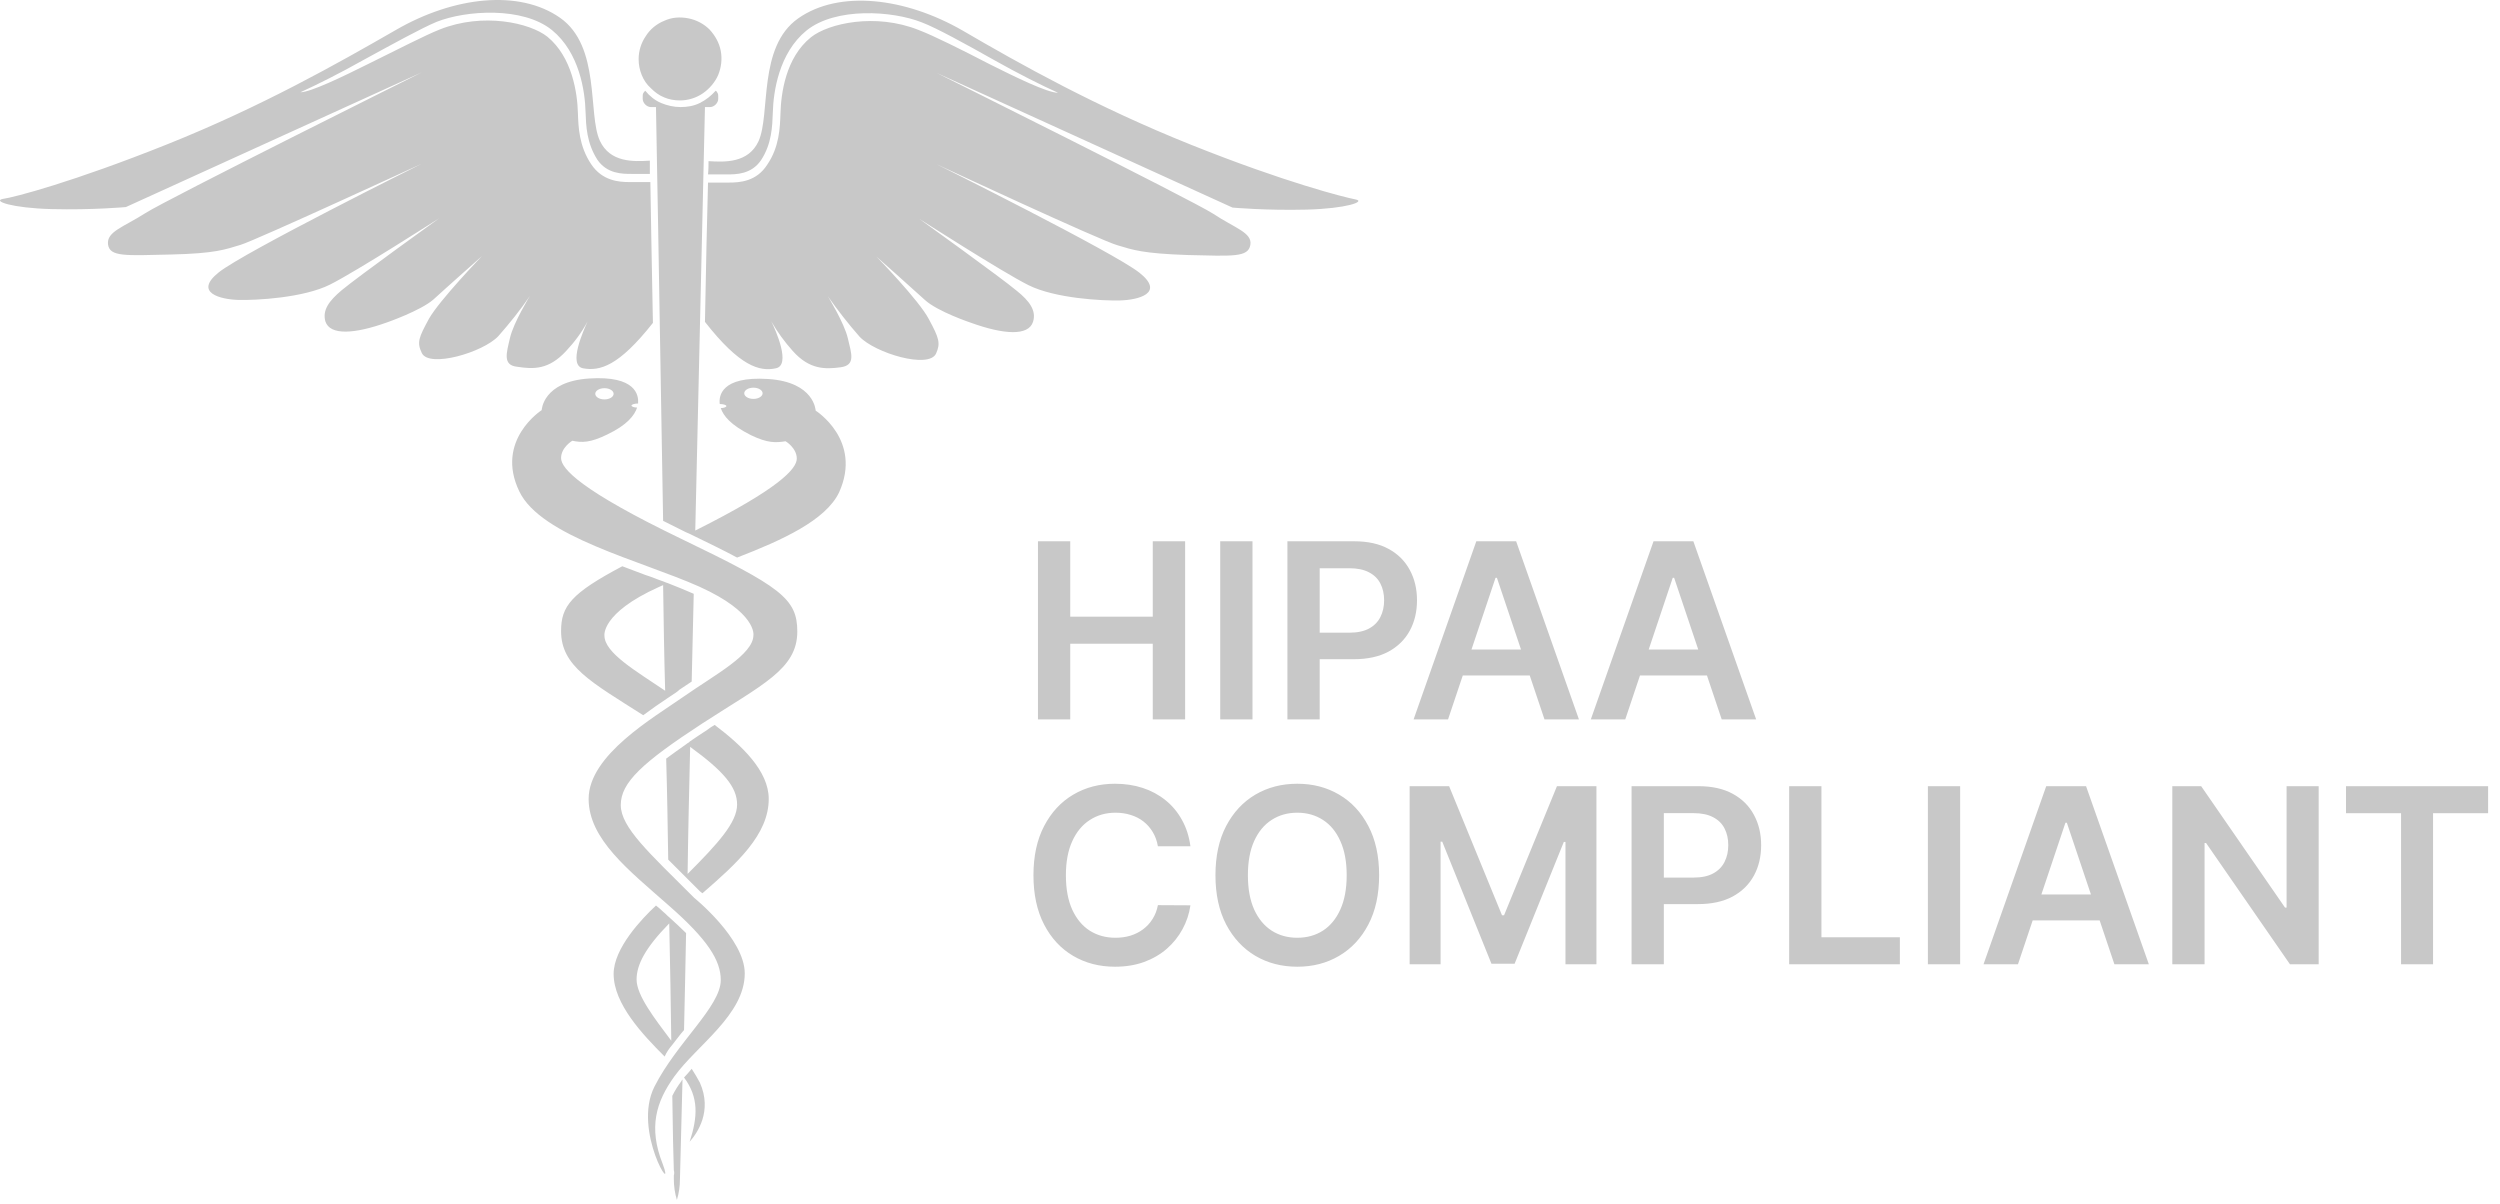
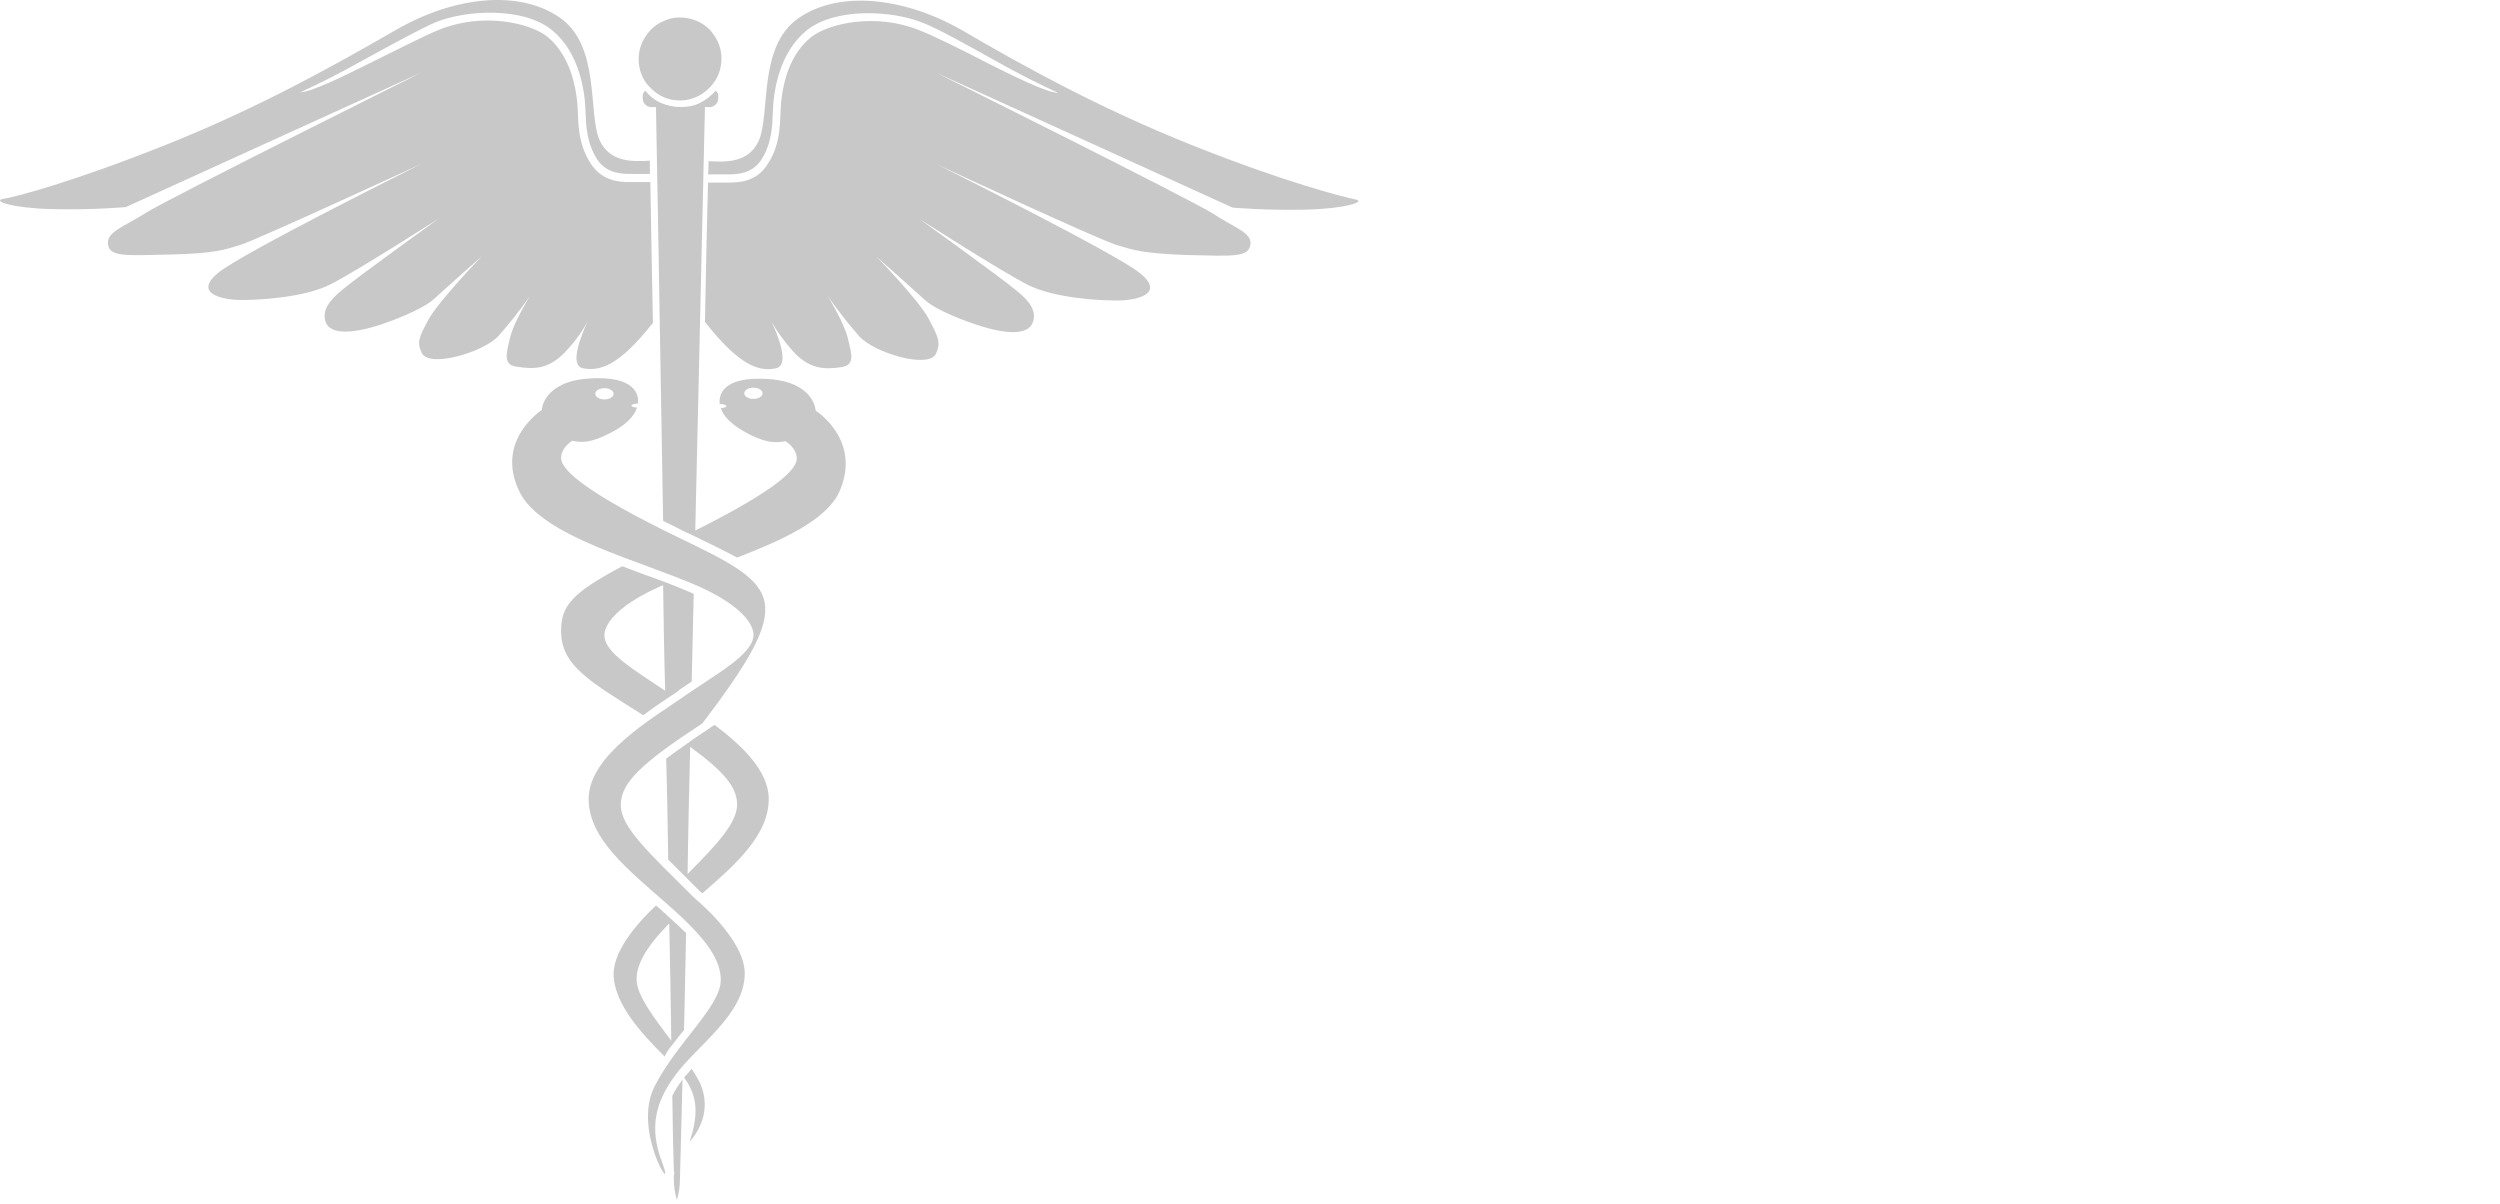
<svg xmlns="http://www.w3.org/2000/svg" width="490" height="236" viewBox="0 0 490 236" fill="none">
-   <path d="M131.771 214.785C131.871 221.785 131.971 226.885 132.071 229.385C132.171 229.685 132.171 230.085 132.071 230.385C132.071 230.785 132.071 231.085 132.071 231.085C132.071 232.485 132.271 233.885 132.671 235.185C133.071 233.885 133.271 232.485 133.271 231.085C133.271 230.585 133.471 223.285 133.771 211.585C133.671 211.685 133.571 211.785 133.571 211.885C132.871 212.785 132.271 213.785 131.771 214.785ZM110.971 68.785C112.571 67.085 114.071 65.085 115.171 62.985C114.371 64.785 111.271 71.585 114.271 72.185C117.571 72.785 121.271 71.785 127.971 63.285C127.771 52.385 127.571 42.885 127.471 35.685H123.871C123.671 35.685 123.571 35.685 123.371 35.685C121.371 35.685 118.071 35.485 115.871 32.185C113.471 28.585 113.371 24.885 113.271 22.185C113.171 18.285 112.171 11.185 107.271 7.185C103.871 4.485 94.671 2.385 86.171 5.785C83.371 6.885 77.771 9.785 72.271 12.485C67.271 14.985 60.871 18.085 58.871 18.085C62.171 16.585 66.571 14.385 71.371 11.685C76.871 8.685 82.671 5.485 85.571 4.285C91.371 1.985 102.471 1.285 108.171 5.885C113.571 10.285 114.671 17.885 114.771 21.985C114.871 24.685 114.971 27.985 117.071 31.285C118.971 34.085 121.971 34.085 123.771 34.085H124.171H127.371C127.371 33.185 127.371 32.385 127.371 31.485C124.171 31.685 119.571 31.885 117.571 27.585C115.171 22.385 117.771 9.085 109.771 3.485C101.771 -2.115 88.971 -0.715 77.571 5.885C66.271 12.385 51.271 20.885 32.771 28.285C14.271 35.685 2.771 38.685 0.571 38.985C-1.529 39.385 2.271 40.785 10.171 40.985C18.071 41.185 24.671 40.585 24.671 40.585L82.671 14.185C82.671 14.185 32.671 39.085 28.471 41.785C24.271 44.485 20.871 45.385 21.171 47.885C21.471 50.385 24.671 50.085 33.471 49.885C42.271 49.685 44.171 48.885 47.171 47.985C50.171 47.085 82.671 32.085 82.671 32.085C82.671 32.085 47.871 49.385 42.871 53.385C37.871 57.385 43.271 58.685 46.671 58.785C50.171 58.885 59.471 58.385 64.671 55.785C69.871 53.185 86.071 42.785 86.071 42.785C86.071 42.785 70.071 54.285 66.971 56.885C64.471 58.985 63.171 60.785 63.771 62.985C64.671 65.785 69.471 65.485 75.871 63.185C75.871 63.185 82.471 60.885 84.971 58.685C87.471 56.385 94.471 50.185 94.471 50.185C94.471 50.185 86.171 58.785 84.071 62.485C82.071 66.185 81.671 67.085 82.671 69.185C84.071 72.185 94.671 69.085 97.671 65.885C99.871 63.385 101.971 60.785 103.871 57.985C103.871 57.985 100.671 63.185 99.971 66.185C99.271 69.185 98.471 71.585 101.371 71.885C104.571 72.385 107.571 72.485 110.971 68.785ZM130.771 136.885C131.071 136.685 131.371 136.485 131.671 136.285C132.271 135.885 132.771 135.585 133.171 135.185C133.971 134.685 134.771 134.085 135.571 133.585C135.671 127.885 135.871 122.085 135.971 116.385C134.371 115.685 132.671 114.985 130.871 114.285C130.771 114.285 130.671 114.185 130.571 114.185C130.371 114.085 130.271 114.085 130.071 113.985C128.871 113.585 127.771 113.085 126.471 112.685C124.971 112.085 123.471 111.585 121.971 110.985C111.971 116.285 109.971 118.785 109.971 123.685C109.971 130.585 115.871 133.685 126.071 140.185C127.671 138.985 129.271 137.885 130.771 136.885ZM118.471 124.585C118.471 124.585 117.771 120.185 129.071 115.085C129.371 114.985 129.671 114.785 129.971 114.685C130.071 121.585 130.171 128.485 130.371 135.385C124.771 131.585 118.471 127.985 118.471 124.585ZM135.571 209.485C135.071 210.085 134.571 210.685 134.071 211.185C136.971 215.085 136.771 218.885 135.171 223.785C136.671 222.085 139.671 217.785 137.171 212.185C136.671 211.285 136.171 210.385 135.571 209.485ZM130.971 168.485C132.071 169.585 133.371 170.885 134.671 172.185C135.471 172.985 136.271 173.785 137.171 174.685C137.271 174.785 137.471 174.885 137.671 175.085C144.471 169.185 150.671 163.585 150.671 156.585C150.671 151.085 145.371 146.085 140.071 142.085C139.571 142.385 139.071 142.685 138.571 143.085C137.371 143.885 136.271 144.585 135.271 145.285C135.271 145.285 135.171 145.285 135.171 145.385C134.971 145.585 134.671 145.685 134.471 145.885C133.071 146.885 131.771 147.785 130.571 148.685C130.771 155.385 130.871 162.085 130.971 168.485ZM135.271 146.385C141.871 151.185 144.471 154.285 144.471 157.685C144.471 161.185 140.771 165.285 134.771 171.285C134.871 163.285 135.071 154.985 135.271 146.385ZM171.771 50.285C171.771 50.285 178.771 56.485 181.271 58.785C183.771 61.085 190.371 63.285 190.371 63.285C196.771 65.585 201.571 65.885 202.471 63.085C203.171 60.885 201.771 58.985 199.271 56.985C196.171 54.385 180.171 42.885 180.171 42.885C180.171 42.885 196.371 53.285 201.571 55.885C206.771 58.485 216.071 58.985 219.571 58.885C223.071 58.785 228.371 57.485 223.371 53.485C218.371 49.485 183.571 32.185 183.571 32.185C183.571 32.185 215.971 47.285 219.071 48.085C222.071 48.985 223.971 49.685 232.771 49.985C241.571 50.185 244.671 50.485 245.071 47.985C245.471 45.585 241.971 44.685 237.771 41.885C233.571 39.185 183.571 14.285 183.571 14.285L241.571 40.685C241.571 40.685 248.171 41.285 256.071 41.085C263.971 40.885 267.771 39.485 265.671 39.085C263.571 38.685 251.971 35.785 233.471 28.385C214.971 20.985 199.971 12.585 188.671 5.985C177.371 -0.515 164.471 -2.015 156.471 3.585C148.471 9.185 151.071 22.385 148.671 27.685C146.671 31.985 142.071 31.785 138.871 31.585C138.871 32.385 138.871 33.285 138.771 34.185H142.071H142.471C144.271 34.185 147.271 34.185 149.171 31.385C151.271 28.185 151.371 24.785 151.471 22.085C151.571 17.985 152.671 10.385 158.071 5.985C163.771 1.385 174.871 2.085 180.671 4.385C183.571 5.485 189.371 8.685 194.871 11.785C199.671 14.485 204.071 16.685 207.371 18.185C205.271 18.185 198.971 15.085 193.971 12.585C188.571 9.785 182.971 6.985 180.071 5.885C171.571 2.485 162.371 4.585 158.971 7.285C153.971 11.285 153.071 18.385 152.971 22.285C152.871 24.985 152.771 28.785 150.371 32.285C148.271 35.585 144.971 35.785 142.871 35.785C142.671 35.785 142.571 35.785 142.371 35.785H138.771C138.571 42.985 138.371 52.385 138.171 63.085C144.971 71.785 148.871 72.885 152.071 72.185C155.071 71.585 152.071 64.785 151.171 62.985C152.371 65.085 153.771 66.985 155.371 68.785C158.671 72.485 161.771 72.385 164.771 71.985C167.771 71.585 166.871 69.285 166.171 66.285C165.471 63.285 162.271 58.085 162.271 58.085C164.171 60.785 166.271 63.485 168.471 65.985C171.471 69.185 182.071 72.385 183.471 69.285C184.371 67.285 184.071 66.285 182.071 62.585C180.171 58.885 171.771 50.285 171.771 50.285ZM133.271 19.685C134.871 19.685 136.471 19.185 137.771 18.285C139.071 17.385 140.171 16.085 140.771 14.685C141.371 13.185 141.571 11.585 141.271 9.985C140.971 8.385 140.171 6.985 139.071 5.785C137.971 4.685 136.471 3.885 134.871 3.585C133.271 3.285 131.671 3.385 130.171 4.085C128.671 4.685 127.371 5.785 126.571 7.085C125.671 8.385 125.171 9.985 125.171 11.585C125.171 12.685 125.371 13.685 125.771 14.685C126.171 15.685 126.771 16.585 127.571 17.285C128.371 18.085 129.171 18.685 130.171 19.085C131.071 19.485 132.171 19.685 133.271 19.685ZM159.871 80.485C159.871 80.485 159.671 74.885 150.571 74.285C141.271 73.685 140.871 77.685 141.071 79.185C141.771 79.185 142.371 79.385 142.371 79.585C142.371 79.785 141.871 79.985 141.271 79.985C141.771 81.485 143.171 83.285 147.171 85.285C150.471 86.885 152.071 86.785 153.971 86.485C153.971 86.485 156.171 87.785 156.171 89.885C156.171 91.885 152.671 95.785 136.271 103.985C137.271 59.785 138.171 20.985 138.171 20.985H139.171C139.571 20.985 139.971 20.785 140.271 20.485C140.571 20.185 140.771 19.785 140.771 19.385V18.885C140.771 18.685 140.771 18.485 140.671 18.285C140.571 18.085 140.471 17.885 140.271 17.785C139.371 18.785 138.371 19.585 137.171 20.185C135.971 20.785 134.671 20.985 133.371 20.985C132.071 20.985 130.771 20.685 129.571 20.185C128.371 19.685 127.271 18.785 126.471 17.785C126.271 17.985 126.171 18.085 126.071 18.285C125.971 18.485 125.971 18.685 125.971 18.885V19.385C125.971 19.785 126.171 20.185 126.471 20.485C126.771 20.785 127.171 20.985 127.571 20.985H128.571C128.571 20.985 129.271 58.685 129.971 102.085C131.371 102.785 132.771 103.485 134.371 104.285C134.571 104.385 134.871 104.485 135.071 104.585C138.771 106.385 141.871 107.885 144.471 109.285C153.271 105.885 161.871 101.985 164.471 96.485C169.071 86.285 159.871 80.485 159.871 80.485ZM147.671 78.185C146.671 78.185 145.871 77.685 145.871 77.085C145.871 76.485 146.671 75.985 147.671 75.985C148.671 75.985 149.471 76.485 149.471 77.085C149.471 77.685 148.671 78.185 147.671 78.185ZM131.771 204.785C132.571 203.785 133.271 202.785 134.071 201.885C134.171 196.185 134.371 189.785 134.471 182.885C133.471 181.885 132.371 180.885 131.171 179.785C130.771 179.485 130.471 179.085 130.071 178.785C129.571 178.285 129.071 177.885 128.571 177.485C125.771 180.085 120.271 185.885 120.271 190.885C120.271 196.785 125.971 202.785 130.271 207.085C130.671 206.185 131.171 205.485 131.771 204.785ZM131.171 180.985C131.371 189.485 131.471 197.285 131.571 203.985C128.271 199.585 124.771 195.085 124.771 191.985C124.771 189.085 126.471 185.785 131.171 180.985ZM133.471 105.585C113.971 96.185 109.971 91.885 109.971 89.785C109.971 87.685 112.171 86.385 112.171 86.385C114.071 86.785 115.671 86.785 118.971 85.185C122.971 83.285 124.371 81.385 124.871 79.885C124.271 79.885 123.771 79.685 123.771 79.485C123.771 79.285 124.371 79.085 125.071 79.085V78.985C125.171 77.485 124.671 73.585 115.471 74.185C106.371 74.785 106.171 80.385 106.171 80.385C106.171 80.385 96.971 86.285 101.771 96.285C105.971 105.185 125.671 109.885 137.071 114.985C148.371 120.085 147.671 124.485 147.671 124.485C147.671 128.285 140.071 132.285 134.071 136.485C128.071 140.685 115.371 147.985 115.371 156.585C115.371 164.485 123.271 170.585 130.971 177.385C138.771 184.185 141.271 188.285 141.271 192.085C141.271 197.285 132.671 204.285 128.271 212.985C123.871 221.685 132.571 235.185 129.871 228.085C127.071 220.985 128.571 215.985 132.171 210.985C136.571 204.885 145.971 198.885 145.971 190.785C145.971 183.985 136.071 175.985 136.071 175.985C127.271 167.185 121.671 162.185 121.671 157.785C121.671 153.385 125.871 149.485 137.671 141.785C149.371 134.185 156.271 131.185 156.271 123.785C156.271 117.285 152.971 114.985 133.471 105.585ZM118.471 76.085C119.471 76.085 120.271 76.585 120.271 77.185C120.271 77.785 119.471 78.285 118.471 78.285C117.471 78.285 116.671 77.785 116.671 77.185C116.671 76.585 117.471 76.085 118.471 76.085Z" fill="#C8C8C8" />
-   <path d="M203.443 141V106.091H209.767V120.869H225.943V106.091H232.284V141H225.943V126.17H209.767V141H203.443ZM245.486 106.091V141H239.162V106.091H245.486ZM252.334 141V106.091H265.425C268.107 106.091 270.357 106.591 272.175 107.591C274.004 108.591 275.385 109.966 276.317 111.716C277.26 113.455 277.732 115.432 277.732 117.648C277.732 119.886 277.26 121.875 276.317 123.614C275.374 125.352 273.982 126.722 272.141 127.722C270.3 128.71 268.033 129.205 265.339 129.205H256.663V124.006H264.487C266.055 124.006 267.339 123.733 268.339 123.188C269.339 122.642 270.078 121.892 270.555 120.938C271.044 119.983 271.288 118.886 271.288 117.648C271.288 116.409 271.044 115.318 270.555 114.375C270.078 113.432 269.334 112.699 268.322 112.176C267.322 111.642 266.033 111.375 264.453 111.375H258.658V141H252.334ZM283.817 141H277.067L289.357 106.091H297.163L309.47 141H302.72L293.396 113.25H293.124L283.817 141ZM284.038 127.312H302.447V132.392H284.038V127.312ZM318.551 141H311.801L324.091 106.091H331.898L344.205 141H337.455L328.131 113.25H327.858L318.551 141ZM318.773 127.312H337.182V132.392H318.773V127.312ZM233.324 165.869H226.949C226.767 164.824 226.432 163.898 225.943 163.091C225.455 162.273 224.847 161.58 224.119 161.011C223.392 160.443 222.563 160.017 221.631 159.733C220.71 159.438 219.716 159.29 218.648 159.29C216.75 159.29 215.068 159.767 213.602 160.722C212.136 161.665 210.989 163.051 210.159 164.881C209.33 166.699 208.915 168.92 208.915 171.545C208.915 174.216 209.33 176.466 210.159 178.295C211 180.114 212.148 181.489 213.602 182.42C215.068 183.341 216.744 183.801 218.631 183.801C219.676 183.801 220.653 183.665 221.562 183.392C222.483 183.108 223.307 182.693 224.034 182.148C224.773 181.602 225.392 180.932 225.892 180.136C226.403 179.341 226.756 178.432 226.949 177.409L233.324 177.443C233.085 179.102 232.568 180.659 231.773 182.114C230.989 183.568 229.96 184.852 228.688 185.966C227.415 187.068 225.926 187.932 224.222 188.557C222.517 189.17 220.625 189.477 218.545 189.477C215.477 189.477 212.739 188.767 210.33 187.347C207.92 185.926 206.023 183.875 204.636 181.193C203.25 178.511 202.557 175.295 202.557 171.545C202.557 167.784 203.256 164.568 204.653 161.898C206.051 159.216 207.955 157.165 210.364 155.744C212.773 154.324 215.5 153.614 218.545 153.614C220.489 153.614 222.295 153.886 223.966 154.432C225.636 154.977 227.125 155.778 228.432 156.835C229.739 157.881 230.813 159.165 231.653 160.688C232.506 162.199 233.063 163.926 233.324 165.869ZM270.308 171.545C270.308 175.307 269.604 178.528 268.195 181.21C266.797 183.881 264.888 185.926 262.467 187.347C260.058 188.767 257.325 189.477 254.268 189.477C251.212 189.477 248.473 188.767 246.053 187.347C243.643 185.915 241.734 183.864 240.325 181.193C238.928 178.511 238.229 175.295 238.229 171.545C238.229 167.784 238.928 164.568 240.325 161.898C241.734 159.216 243.643 157.165 246.053 155.744C248.473 154.324 251.212 153.614 254.268 153.614C257.325 153.614 260.058 154.324 262.467 155.744C264.888 157.165 266.797 159.216 268.195 161.898C269.604 164.568 270.308 167.784 270.308 171.545ZM263.95 171.545C263.95 168.898 263.536 166.665 262.706 164.847C261.888 163.017 260.751 161.636 259.297 160.705C257.842 159.761 256.166 159.29 254.268 159.29C252.371 159.29 250.695 159.761 249.24 160.705C247.786 161.636 246.643 163.017 245.814 164.847C244.996 166.665 244.587 168.898 244.587 171.545C244.587 174.193 244.996 176.432 245.814 178.261C246.643 180.08 247.786 181.46 249.24 182.403C250.695 183.335 252.371 183.801 254.268 183.801C256.166 183.801 257.842 183.335 259.297 182.403C260.751 181.46 261.888 180.08 262.706 178.261C263.536 176.432 263.95 174.193 263.95 171.545ZM276.287 154.091H284.026L294.389 179.386H294.798L305.162 154.091H312.901V189H306.832V165.017H306.509L296.861 188.898H292.327L282.679 164.966H282.355V189H276.287V154.091ZM319.787 189V154.091H332.878C335.56 154.091 337.81 154.591 339.628 155.591C341.457 156.591 342.838 157.966 343.77 159.716C344.713 161.455 345.185 163.432 345.185 165.648C345.185 167.886 344.713 169.875 343.77 171.614C342.827 173.352 341.435 174.722 339.594 175.722C337.753 176.71 335.486 177.205 332.793 177.205H324.116V172.006H331.94C333.509 172.006 334.793 171.733 335.793 171.188C336.793 170.642 337.531 169.892 338.009 168.938C338.497 167.983 338.741 166.886 338.741 165.648C338.741 164.409 338.497 163.318 338.009 162.375C337.531 161.432 336.787 160.699 335.776 160.176C334.776 159.642 333.486 159.375 331.906 159.375H326.111V189H319.787ZM350.678 189V154.091H357.001V183.699H372.376V189H350.678ZM384.189 154.091V189H377.865V154.091H384.189ZM395.52 189H388.77L401.06 154.091H408.866L421.173 189H414.423L405.099 161.25H404.827L395.52 189ZM395.741 175.312H414.151V180.392H395.741V175.312ZM454.459 154.091V189H448.834L432.385 165.222H432.095V189H425.771V154.091H431.43L447.862 177.886H448.169V154.091H454.459ZM459.815 159.392V154.091H487.668V159.392H476.878V189H470.605V159.392H459.815Z" fill="#C8C8C8" />
+   <path d="M131.771 214.785C131.871 221.785 131.971 226.885 132.071 229.385C132.171 229.685 132.171 230.085 132.071 230.385C132.071 230.785 132.071 231.085 132.071 231.085C132.071 232.485 132.271 233.885 132.671 235.185C133.071 233.885 133.271 232.485 133.271 231.085C133.271 230.585 133.471 223.285 133.771 211.585C133.671 211.685 133.571 211.785 133.571 211.885C132.871 212.785 132.271 213.785 131.771 214.785ZM110.971 68.785C112.571 67.085 114.071 65.085 115.171 62.985C114.371 64.785 111.271 71.585 114.271 72.185C117.571 72.785 121.271 71.785 127.971 63.285C127.771 52.385 127.571 42.885 127.471 35.685H123.871C123.671 35.685 123.571 35.685 123.371 35.685C121.371 35.685 118.071 35.485 115.871 32.185C113.471 28.585 113.371 24.885 113.271 22.185C113.171 18.285 112.171 11.185 107.271 7.185C103.871 4.485 94.671 2.385 86.171 5.785C83.371 6.885 77.771 9.785 72.271 12.485C67.271 14.985 60.871 18.085 58.871 18.085C62.171 16.585 66.571 14.385 71.371 11.685C76.871 8.685 82.671 5.485 85.571 4.285C91.371 1.985 102.471 1.285 108.171 5.885C113.571 10.285 114.671 17.885 114.771 21.985C114.871 24.685 114.971 27.985 117.071 31.285C118.971 34.085 121.971 34.085 123.771 34.085H124.171H127.371C127.371 33.185 127.371 32.385 127.371 31.485C124.171 31.685 119.571 31.885 117.571 27.585C115.171 22.385 117.771 9.085 109.771 3.485C101.771 -2.115 88.971 -0.715 77.571 5.885C66.271 12.385 51.271 20.885 32.771 28.285C14.271 35.685 2.771 38.685 0.571 38.985C-1.529 39.385 2.271 40.785 10.171 40.985C18.071 41.185 24.671 40.585 24.671 40.585L82.671 14.185C82.671 14.185 32.671 39.085 28.471 41.785C24.271 44.485 20.871 45.385 21.171 47.885C21.471 50.385 24.671 50.085 33.471 49.885C42.271 49.685 44.171 48.885 47.171 47.985C50.171 47.085 82.671 32.085 82.671 32.085C82.671 32.085 47.871 49.385 42.871 53.385C37.871 57.385 43.271 58.685 46.671 58.785C50.171 58.885 59.471 58.385 64.671 55.785C69.871 53.185 86.071 42.785 86.071 42.785C86.071 42.785 70.071 54.285 66.971 56.885C64.471 58.985 63.171 60.785 63.771 62.985C64.671 65.785 69.471 65.485 75.871 63.185C75.871 63.185 82.471 60.885 84.971 58.685C87.471 56.385 94.471 50.185 94.471 50.185C94.471 50.185 86.171 58.785 84.071 62.485C82.071 66.185 81.671 67.085 82.671 69.185C84.071 72.185 94.671 69.085 97.671 65.885C99.871 63.385 101.971 60.785 103.871 57.985C103.871 57.985 100.671 63.185 99.971 66.185C99.271 69.185 98.471 71.585 101.371 71.885C104.571 72.385 107.571 72.485 110.971 68.785ZM130.771 136.885C131.071 136.685 131.371 136.485 131.671 136.285C132.271 135.885 132.771 135.585 133.171 135.185C133.971 134.685 134.771 134.085 135.571 133.585C135.671 127.885 135.871 122.085 135.971 116.385C134.371 115.685 132.671 114.985 130.871 114.285C130.771 114.285 130.671 114.185 130.571 114.185C130.371 114.085 130.271 114.085 130.071 113.985C128.871 113.585 127.771 113.085 126.471 112.685C124.971 112.085 123.471 111.585 121.971 110.985C111.971 116.285 109.971 118.785 109.971 123.685C109.971 130.585 115.871 133.685 126.071 140.185C127.671 138.985 129.271 137.885 130.771 136.885ZM118.471 124.585C118.471 124.585 117.771 120.185 129.071 115.085C129.371 114.985 129.671 114.785 129.971 114.685C130.071 121.585 130.171 128.485 130.371 135.385C124.771 131.585 118.471 127.985 118.471 124.585ZM135.571 209.485C135.071 210.085 134.571 210.685 134.071 211.185C136.971 215.085 136.771 218.885 135.171 223.785C136.671 222.085 139.671 217.785 137.171 212.185C136.671 211.285 136.171 210.385 135.571 209.485ZM130.971 168.485C132.071 169.585 133.371 170.885 134.671 172.185C135.471 172.985 136.271 173.785 137.171 174.685C137.271 174.785 137.471 174.885 137.671 175.085C144.471 169.185 150.671 163.585 150.671 156.585C150.671 151.085 145.371 146.085 140.071 142.085C139.571 142.385 139.071 142.685 138.571 143.085C137.371 143.885 136.271 144.585 135.271 145.285C135.271 145.285 135.171 145.285 135.171 145.385C134.971 145.585 134.671 145.685 134.471 145.885C133.071 146.885 131.771 147.785 130.571 148.685C130.771 155.385 130.871 162.085 130.971 168.485ZM135.271 146.385C141.871 151.185 144.471 154.285 144.471 157.685C144.471 161.185 140.771 165.285 134.771 171.285C134.871 163.285 135.071 154.985 135.271 146.385ZM171.771 50.285C171.771 50.285 178.771 56.485 181.271 58.785C183.771 61.085 190.371 63.285 190.371 63.285C196.771 65.585 201.571 65.885 202.471 63.085C203.171 60.885 201.771 58.985 199.271 56.985C196.171 54.385 180.171 42.885 180.171 42.885C180.171 42.885 196.371 53.285 201.571 55.885C206.771 58.485 216.071 58.985 219.571 58.885C223.071 58.785 228.371 57.485 223.371 53.485C218.371 49.485 183.571 32.185 183.571 32.185C183.571 32.185 215.971 47.285 219.071 48.085C222.071 48.985 223.971 49.685 232.771 49.985C241.571 50.185 244.671 50.485 245.071 47.985C245.471 45.585 241.971 44.685 237.771 41.885C233.571 39.185 183.571 14.285 183.571 14.285L241.571 40.685C241.571 40.685 248.171 41.285 256.071 41.085C263.971 40.885 267.771 39.485 265.671 39.085C263.571 38.685 251.971 35.785 233.471 28.385C214.971 20.985 199.971 12.585 188.671 5.985C177.371 -0.515 164.471 -2.015 156.471 3.585C148.471 9.185 151.071 22.385 148.671 27.685C146.671 31.985 142.071 31.785 138.871 31.585C138.871 32.385 138.871 33.285 138.771 34.185H142.071H142.471C144.271 34.185 147.271 34.185 149.171 31.385C151.271 28.185 151.371 24.785 151.471 22.085C151.571 17.985 152.671 10.385 158.071 5.985C163.771 1.385 174.871 2.085 180.671 4.385C183.571 5.485 189.371 8.685 194.871 11.785C199.671 14.485 204.071 16.685 207.371 18.185C205.271 18.185 198.971 15.085 193.971 12.585C188.571 9.785 182.971 6.985 180.071 5.885C171.571 2.485 162.371 4.585 158.971 7.285C153.971 11.285 153.071 18.385 152.971 22.285C152.871 24.985 152.771 28.785 150.371 32.285C148.271 35.585 144.971 35.785 142.871 35.785C142.671 35.785 142.571 35.785 142.371 35.785H138.771C138.571 42.985 138.371 52.385 138.171 63.085C144.971 71.785 148.871 72.885 152.071 72.185C155.071 71.585 152.071 64.785 151.171 62.985C152.371 65.085 153.771 66.985 155.371 68.785C158.671 72.485 161.771 72.385 164.771 71.985C167.771 71.585 166.871 69.285 166.171 66.285C165.471 63.285 162.271 58.085 162.271 58.085C164.171 60.785 166.271 63.485 168.471 65.985C171.471 69.185 182.071 72.385 183.471 69.285C184.371 67.285 184.071 66.285 182.071 62.585C180.171 58.885 171.771 50.285 171.771 50.285ZM133.271 19.685C134.871 19.685 136.471 19.185 137.771 18.285C139.071 17.385 140.171 16.085 140.771 14.685C141.371 13.185 141.571 11.585 141.271 9.985C140.971 8.385 140.171 6.985 139.071 5.785C137.971 4.685 136.471 3.885 134.871 3.585C133.271 3.285 131.671 3.385 130.171 4.085C128.671 4.685 127.371 5.785 126.571 7.085C125.671 8.385 125.171 9.985 125.171 11.585C125.171 12.685 125.371 13.685 125.771 14.685C126.171 15.685 126.771 16.585 127.571 17.285C128.371 18.085 129.171 18.685 130.171 19.085C131.071 19.485 132.171 19.685 133.271 19.685ZM159.871 80.485C159.871 80.485 159.671 74.885 150.571 74.285C141.271 73.685 140.871 77.685 141.071 79.185C141.771 79.185 142.371 79.385 142.371 79.585C142.371 79.785 141.871 79.985 141.271 79.985C141.771 81.485 143.171 83.285 147.171 85.285C150.471 86.885 152.071 86.785 153.971 86.485C153.971 86.485 156.171 87.785 156.171 89.885C156.171 91.885 152.671 95.785 136.271 103.985C137.271 59.785 138.171 20.985 138.171 20.985H139.171C139.571 20.985 139.971 20.785 140.271 20.485C140.571 20.185 140.771 19.785 140.771 19.385V18.885C140.771 18.685 140.771 18.485 140.671 18.285C140.571 18.085 140.471 17.885 140.271 17.785C139.371 18.785 138.371 19.585 137.171 20.185C135.971 20.785 134.671 20.985 133.371 20.985C132.071 20.985 130.771 20.685 129.571 20.185C128.371 19.685 127.271 18.785 126.471 17.785C126.271 17.985 126.171 18.085 126.071 18.285C125.971 18.485 125.971 18.685 125.971 18.885V19.385C125.971 19.785 126.171 20.185 126.471 20.485C126.771 20.785 127.171 20.985 127.571 20.985H128.571C128.571 20.985 129.271 58.685 129.971 102.085C131.371 102.785 132.771 103.485 134.371 104.285C134.571 104.385 134.871 104.485 135.071 104.585C138.771 106.385 141.871 107.885 144.471 109.285C153.271 105.885 161.871 101.985 164.471 96.485C169.071 86.285 159.871 80.485 159.871 80.485ZM147.671 78.185C146.671 78.185 145.871 77.685 145.871 77.085C145.871 76.485 146.671 75.985 147.671 75.985C148.671 75.985 149.471 76.485 149.471 77.085C149.471 77.685 148.671 78.185 147.671 78.185ZM131.771 204.785C132.571 203.785 133.271 202.785 134.071 201.885C134.171 196.185 134.371 189.785 134.471 182.885C133.471 181.885 132.371 180.885 131.171 179.785C130.771 179.485 130.471 179.085 130.071 178.785C129.571 178.285 129.071 177.885 128.571 177.485C125.771 180.085 120.271 185.885 120.271 190.885C120.271 196.785 125.971 202.785 130.271 207.085C130.671 206.185 131.171 205.485 131.771 204.785ZM131.171 180.985C131.371 189.485 131.471 197.285 131.571 203.985C128.271 199.585 124.771 195.085 124.771 191.985C124.771 189.085 126.471 185.785 131.171 180.985ZM133.471 105.585C113.971 96.185 109.971 91.885 109.971 89.785C109.971 87.685 112.171 86.385 112.171 86.385C114.071 86.785 115.671 86.785 118.971 85.185C122.971 83.285 124.371 81.385 124.871 79.885C124.271 79.885 123.771 79.685 123.771 79.485C123.771 79.285 124.371 79.085 125.071 79.085V78.985C125.171 77.485 124.671 73.585 115.471 74.185C106.371 74.785 106.171 80.385 106.171 80.385C106.171 80.385 96.971 86.285 101.771 96.285C105.971 105.185 125.671 109.885 137.071 114.985C148.371 120.085 147.671 124.485 147.671 124.485C147.671 128.285 140.071 132.285 134.071 136.485C128.071 140.685 115.371 147.985 115.371 156.585C115.371 164.485 123.271 170.585 130.971 177.385C138.771 184.185 141.271 188.285 141.271 192.085C141.271 197.285 132.671 204.285 128.271 212.985C123.871 221.685 132.571 235.185 129.871 228.085C127.071 220.985 128.571 215.985 132.171 210.985C136.571 204.885 145.971 198.885 145.971 190.785C145.971 183.985 136.071 175.985 136.071 175.985C127.271 167.185 121.671 162.185 121.671 157.785C121.671 153.385 125.871 149.485 137.671 141.785C156.271 117.285 152.971 114.985 133.471 105.585ZM118.471 76.085C119.471 76.085 120.271 76.585 120.271 77.185C120.271 77.785 119.471 78.285 118.471 78.285C117.471 78.285 116.671 77.785 116.671 77.185C116.671 76.585 117.471 76.085 118.471 76.085Z" fill="#C8C8C8" />
</svg>